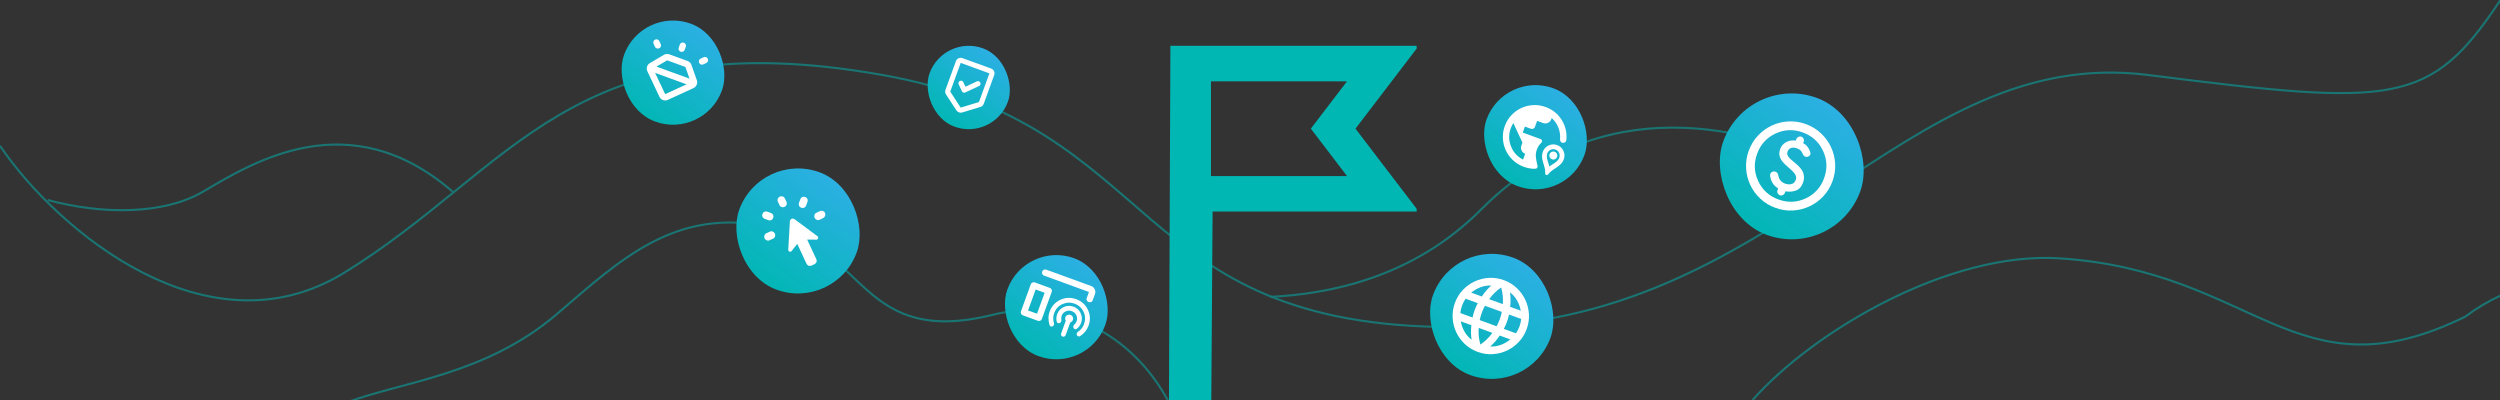
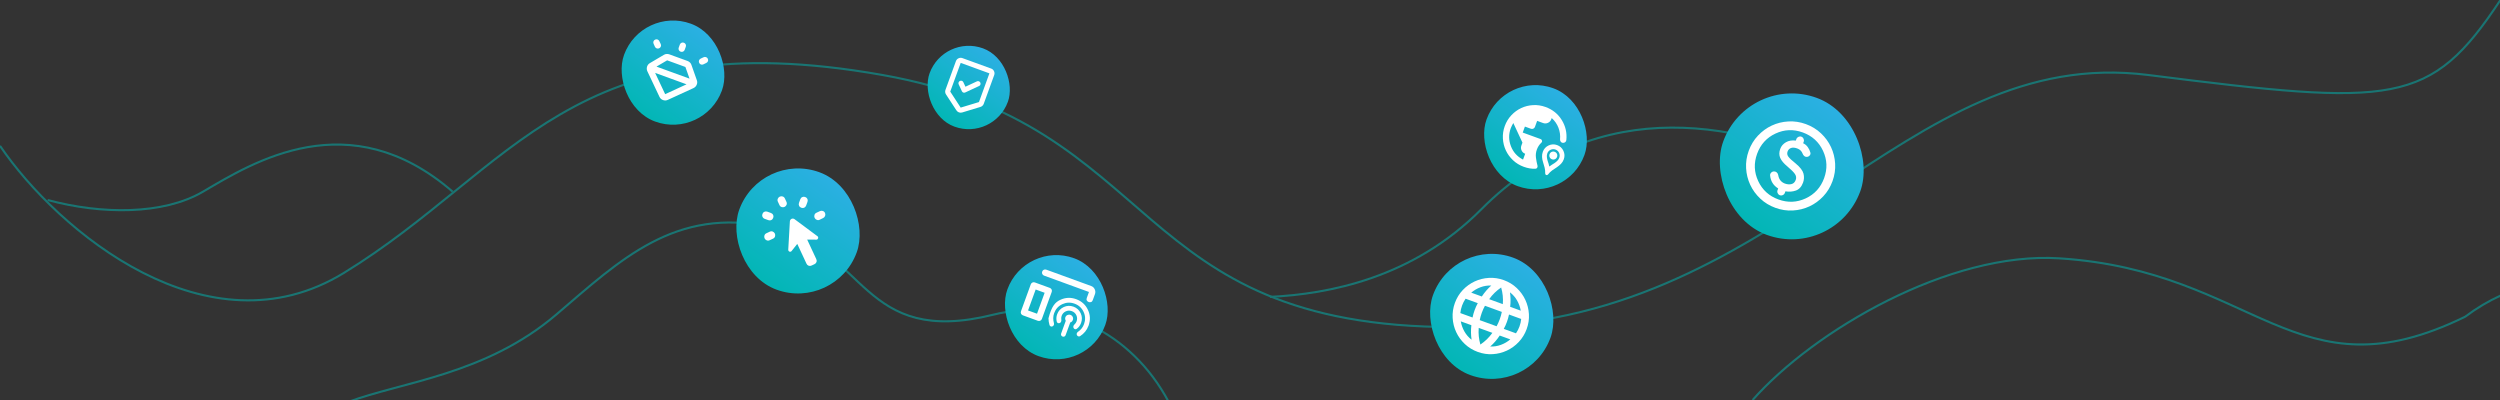
<svg xmlns="http://www.w3.org/2000/svg" width="1200" height="192" viewBox="0 0 1200 192" fill="none">
  <rect x="0" y="0" width="1200" height="192" fill="#333333" stroke="none" />
  <g clip-path="url(#clip0_10711_108767)">
    <g opacity="0.5">
      <path d="M841.25 191.999C870.75 158.666 935.696 120.651 988.419 123.999C1082.89 129.999 1101.78 191.999 1183.32 151.999C1205.59 135.199 1228.73 133.333 1240 134.999" stroke="#00B7B3" />
      <path d="M0 69.999C27.843 111 99.836 171 165.068 131C246.608 81 274.646 9.564 423.609 35.999C558.845 59.999 540.946 157 698.059 157C855.172 157 912.526 20.959 1031.18 35.999C1149.51 50.999 1166.42 50.999 1200.22 0" stroke="#00B7B3" />
      <path d="M609.562 142.5C637.737 141.167 678.175 133.5 710.99 100.5C767.809 43.36 838.271 58.5 888.488 84" stroke="#00B7B3" />
      <path d="M22.867 96C48.721 103 78.354 103.2 97.446 92C121.311 78 167.55 49 217.27 92" stroke="#00B7B3" />
      <path d="M167 193C192.667 183.333 233 179.999 267 151C297.67 124.84 324 98.999 370 109C416 119 413 166.999 477 151C508.105 143.224 543 159 561 193" stroke="#00B7B3" />
    </g>
    <g clip-path="url(#clip1_10711_108767)">
      <path d="M650.628 61.763L681 101.53H582.047L581.255 216.624H561L561.792 22H681L650.628 61.763ZM581.255 84.501H646.565L629.199 61.763L646.562 39.029H581.255V84.501Z" fill="#00B7B3" />
    </g>
    <rect x="365.113" y="72.408" width="60" height="60" rx="30" transform="rotate(20 365.113 72.408)" fill="url(#paint0_linear_10711_108767)" />
    <mask id="mask0_10711_108767" style="mask-type:alpha" maskUnits="userSpaceOnUse" x="354" y="82" width="57" height="57">
      <rect x="369.426" y="82.49" width="44" height="44" transform="rotate(20 369.426 82.49)" fill="#D9D9D9" />
    </mask>
    <g mask="url(#mask0_10711_108767)">
      <path d="M368.322 101.599L370.045 102.226C370.533 102.403 370.882 102.717 371.092 103.168C371.302 103.618 371.318 104.087 371.14 104.575C370.963 105.063 370.649 105.413 370.198 105.623C369.748 105.833 369.279 105.849 368.79 105.671L367.068 105.044C366.58 104.866 366.231 104.552 366.021 104.102C365.811 103.652 365.794 103.182 365.972 102.694C366.15 102.206 366.464 101.857 366.914 101.647C367.364 101.437 367.834 101.421 368.322 101.599ZM367.865 111.967L369.509 111.2C369.979 110.981 370.441 110.963 370.896 111.144C371.35 111.326 371.692 111.637 371.921 112.078C372.14 112.548 372.171 113.023 372.013 113.502C371.855 113.981 371.541 114.33 371.071 114.549L369.426 115.316C368.956 115.535 368.487 115.551 368.018 115.364C367.55 115.178 367.206 114.849 366.987 114.379C366.796 113.92 366.777 113.458 366.93 112.993C367.083 112.528 367.395 112.187 367.865 111.967ZM374.149 98.452L373.382 96.807C373.163 96.337 373.144 95.875 373.326 95.421C373.508 94.967 373.819 94.625 374.26 94.395C374.73 94.176 375.205 94.145 375.684 94.304C376.163 94.462 376.512 94.776 376.731 95.246L377.498 96.891C377.717 97.361 377.733 97.83 377.546 98.298C377.36 98.767 377.031 99.111 376.561 99.33C376.102 99.52 375.64 99.539 375.175 99.386C374.71 99.233 374.369 98.922 374.149 98.452ZM387.126 126.587L382.688 117.07L379.985 120.476C379.855 120.656 379.692 120.768 379.498 120.811C379.303 120.854 379.12 120.844 378.948 120.781C378.775 120.719 378.631 120.601 378.515 120.429C378.399 120.256 378.349 120.059 378.364 119.837L379.144 106.171C379.17 105.921 379.261 105.694 379.416 105.49C379.571 105.287 379.747 105.139 379.943 105.048C380.139 104.957 380.365 104.917 380.62 104.929C380.876 104.94 381.109 105.017 381.317 105.158L392.373 113.377C392.553 113.507 392.665 113.67 392.708 113.864C392.751 114.059 392.741 114.242 392.678 114.414C392.616 114.587 392.512 114.736 392.369 114.863C392.225 114.989 392.042 115.045 391.821 115.029L387.443 114.996L391.826 124.395C392.045 124.865 392.071 125.33 391.903 125.79C391.736 126.249 391.418 126.588 390.948 126.807L389.538 127.465C389.068 127.684 388.603 127.71 388.144 127.543C387.684 127.375 387.345 127.057 387.126 126.587ZM383.516 97.374L384.143 95.651C384.321 95.163 384.635 94.814 385.085 94.604C385.536 94.394 386.005 94.378 386.493 94.555C386.981 94.733 387.33 95.047 387.54 95.498C387.75 95.948 387.767 96.417 387.589 96.905L386.962 98.628C386.784 99.116 386.47 99.465 386.02 99.675C385.569 99.885 385.1 99.901 384.612 99.724C384.124 99.546 383.775 99.232 383.565 98.782C383.355 98.331 383.339 97.862 383.516 97.374ZM391.883 102.126L393.587 101.332C394.017 101.131 394.472 101.11 394.951 101.268C395.43 101.426 395.779 101.74 395.999 102.21C396.199 102.641 396.221 103.095 396.063 103.574C395.905 104.053 395.605 104.408 395.164 104.637L393.444 105.475C393.003 105.704 392.548 105.726 392.08 105.539C391.611 105.352 391.262 105.038 391.033 104.597C390.813 104.127 390.783 103.652 390.941 103.173C391.099 102.694 391.413 102.345 391.883 102.126Z" fill="white" />
    </g>
    <rect x="492.098" y="115.408" width="50" height="50" rx="25" transform="rotate(20 492.098 115.408)" fill="url(#paint1_linear_10711_108767)" />
    <mask id="mask1_10711_108767" style="mask-type:alpha" maskUnits="userSpaceOnUse" x="483" y="123" width="48" height="48">
      <rect x="496.082" y="123.953" width="36.667" height="36.667" transform="rotate(20 496.082 123.953)" fill="#D9D9D9" />
    </mask>
    <g mask="url(#mask1_10711_108767)">
-       <path d="M501.168 132.308C500.761 132.16 500.47 131.898 500.295 131.523C500.12 131.148 500.107 130.757 500.255 130.35C500.403 129.943 500.665 129.652 501.04 129.477C501.415 129.302 501.806 129.289 502.213 129.437L523.748 137.275C524.537 137.562 525.111 138.089 525.469 138.856C525.826 139.623 525.861 140.401 525.574 141.191L524.516 144.098C524.342 144.577 524.064 144.875 523.682 144.994C523.3 145.112 522.93 145.106 522.571 144.975C522.212 144.845 521.924 144.611 521.708 144.275C521.492 143.939 521.47 143.532 521.645 143.053L522.703 140.146L501.168 132.308ZM490.981 151.362C490.575 151.214 490.284 150.952 490.109 150.577C489.934 150.202 489.92 149.811 490.068 149.404L494.771 136.483C494.919 136.076 495.181 135.785 495.556 135.61C495.931 135.435 496.322 135.422 496.729 135.57L503.907 138.183C504.314 138.331 504.605 138.592 504.78 138.968C504.955 139.343 504.969 139.734 504.821 140.141L500.118 153.061C499.97 153.468 499.708 153.759 499.333 153.934C498.957 154.109 498.566 154.123 498.16 153.975L490.981 151.362ZM509.35 160.08L511.571 153.979C511.426 153.709 511.333 153.424 511.292 153.125C511.252 152.826 511.28 152.545 511.376 152.282C511.559 151.779 511.893 151.42 512.378 151.203C512.863 150.987 513.345 150.966 513.824 151.14C514.326 151.323 514.688 151.651 514.908 152.124C515.129 152.598 515.148 153.085 514.965 153.588C514.869 153.851 514.72 154.095 514.516 154.319C514.313 154.543 514.049 154.691 513.725 154.762L511.504 160.864C511.391 161.175 511.195 161.395 510.918 161.524C510.641 161.654 510.346 161.662 510.035 161.549C509.724 161.435 509.504 161.24 509.375 160.963C509.245 160.685 509.237 160.391 509.35 160.08ZM514.477 149.346C513.472 148.98 512.496 149.018 511.55 149.459C510.603 149.9 509.947 150.624 509.581 151.628C509.477 151.916 509.414 152.218 509.394 152.536C509.373 152.853 509.386 153.17 509.434 153.485C509.482 153.801 509.445 154.106 509.324 154.4C509.204 154.695 508.996 154.911 508.703 155.048C508.409 155.185 508.115 155.193 507.82 155.072C507.525 154.951 507.338 154.741 507.257 154.441C507.096 153.84 507.032 153.234 507.065 152.623C507.098 152.012 507.219 151.419 507.428 150.845C508.011 149.242 509.068 148.088 510.597 147.385C512.127 146.682 513.681 146.617 515.261 147.192C516.864 147.776 518.019 148.826 518.727 150.344C519.434 151.861 519.497 153.422 518.913 155.025C518.713 155.575 518.435 156.097 518.079 156.591C517.723 157.085 517.291 157.51 516.781 157.867C516.527 158.045 516.254 158.088 515.962 157.995C515.671 157.903 515.457 157.709 515.32 157.416C515.174 157.146 515.144 156.857 515.229 156.549C515.313 156.242 515.476 155.982 515.715 155.771C515.954 155.56 516.162 155.324 516.338 155.063C516.515 154.802 516.655 154.528 516.76 154.241C517.125 153.236 517.088 152.26 516.646 151.314C516.205 150.368 515.482 149.711 514.477 149.346ZM515.783 145.757C513.797 145.034 511.852 145.112 509.947 145.99C508.042 146.868 506.724 148.312 505.992 150.322C505.714 151.088 505.569 151.875 505.559 152.685C505.549 153.494 505.658 154.292 505.886 155.08C505.982 155.413 505.964 155.724 505.831 156.015C505.698 156.305 505.485 156.519 505.191 156.656C504.897 156.793 504.611 156.797 504.333 156.669C504.054 156.54 503.863 156.321 503.759 156.012C503.441 154.949 503.28 153.867 503.273 152.767C503.267 151.667 503.456 150.591 503.839 149.538C504.788 146.93 506.501 145.054 508.977 143.909C511.453 142.765 513.983 142.663 516.567 143.603C519.175 144.552 521.054 146.259 522.203 148.723C523.352 151.187 523.451 153.723 522.502 156.331C522.119 157.384 521.584 158.334 520.896 159.181C520.208 160.028 519.389 160.753 518.438 161.355C518.16 161.525 517.871 161.555 517.572 161.446C517.273 161.338 517.055 161.136 516.918 160.843C516.781 160.549 516.764 160.258 516.869 159.971C516.973 159.684 517.169 159.444 517.456 159.25C518.137 158.794 518.72 158.254 519.204 157.631C519.689 157.008 520.07 156.313 520.349 155.547C521.08 153.538 521.005 151.586 520.122 149.693C519.239 147.8 517.793 146.488 515.783 145.757ZM493.462 149.013L497.769 150.581L501.427 140.531L497.12 138.964L493.462 149.013Z" fill="white" />
+       <path d="M501.168 132.308C500.761 132.16 500.47 131.898 500.295 131.523C500.12 131.148 500.107 130.757 500.255 130.35C500.403 129.943 500.665 129.652 501.04 129.477C501.415 129.302 501.806 129.289 502.213 129.437L523.748 137.275C524.537 137.562 525.111 138.089 525.469 138.856C525.826 139.623 525.861 140.401 525.574 141.191L524.516 144.098C524.342 144.577 524.064 144.875 523.682 144.994C523.3 145.112 522.93 145.106 522.571 144.975C522.212 144.845 521.924 144.611 521.708 144.275C521.492 143.939 521.47 143.532 521.645 143.053L522.703 140.146L501.168 132.308ZM490.981 151.362C490.575 151.214 490.284 150.952 490.109 150.577C489.934 150.202 489.92 149.811 490.068 149.404L494.771 136.483C494.919 136.076 495.181 135.785 495.556 135.61C495.931 135.435 496.322 135.422 496.729 135.57L503.907 138.183C504.314 138.331 504.605 138.592 504.78 138.968C504.955 139.343 504.969 139.734 504.821 140.141L500.118 153.061C499.97 153.468 499.708 153.759 499.333 153.934C498.957 154.109 498.566 154.123 498.16 153.975L490.981 151.362ZM509.35 160.08L511.571 153.979C511.426 153.709 511.333 153.424 511.292 153.125C511.252 152.826 511.28 152.545 511.376 152.282C511.559 151.779 511.893 151.42 512.378 151.203C512.863 150.987 513.345 150.966 513.824 151.14C514.326 151.323 514.688 151.651 514.908 152.124C515.129 152.598 515.148 153.085 514.965 153.588C514.869 153.851 514.72 154.095 514.516 154.319C514.313 154.543 514.049 154.691 513.725 154.762L511.504 160.864C511.391 161.175 511.195 161.395 510.918 161.524C510.641 161.654 510.346 161.662 510.035 161.549C509.724 161.435 509.504 161.24 509.375 160.963C509.245 160.685 509.237 160.391 509.35 160.08ZM514.477 149.346C513.472 148.98 512.496 149.018 511.55 149.459C510.603 149.9 509.947 150.624 509.581 151.628C509.477 151.916 509.414 152.218 509.394 152.536C509.373 152.853 509.386 153.17 509.434 153.485C509.482 153.801 509.445 154.106 509.324 154.4C509.204 154.695 508.996 154.911 508.703 155.048C508.409 155.185 508.115 155.193 507.82 155.072C507.525 154.951 507.338 154.741 507.257 154.441C507.096 153.84 507.032 153.234 507.065 152.623C507.098 152.012 507.219 151.419 507.428 150.845C508.011 149.242 509.068 148.088 510.597 147.385C512.127 146.682 513.681 146.617 515.261 147.192C516.864 147.776 518.019 148.826 518.727 150.344C519.434 151.861 519.497 153.422 518.913 155.025C518.713 155.575 518.435 156.097 518.079 156.591C517.723 157.085 517.291 157.51 516.781 157.867C516.527 158.045 516.254 158.088 515.962 157.995C515.671 157.903 515.457 157.709 515.32 157.416C515.174 157.146 515.144 156.857 515.229 156.549C515.313 156.242 515.476 155.982 515.715 155.771C515.954 155.56 516.162 155.324 516.338 155.063C516.515 154.802 516.655 154.528 516.76 154.241C517.125 153.236 517.088 152.26 516.646 151.314C516.205 150.368 515.482 149.711 514.477 149.346ZM515.783 145.757C513.797 145.034 511.852 145.112 509.947 145.99C508.042 146.868 506.724 148.312 505.992 150.322C505.714 151.088 505.569 151.875 505.559 152.685C505.549 153.494 505.658 154.292 505.886 155.08C505.982 155.413 505.964 155.724 505.831 156.015C505.698 156.305 505.485 156.519 505.191 156.656C504.897 156.793 504.611 156.797 504.333 156.669C504.054 156.54 503.863 156.321 503.759 156.012C503.441 154.949 503.28 153.867 503.273 152.767C504.788 146.93 506.501 145.054 508.977 143.909C511.453 142.765 513.983 142.663 516.567 143.603C519.175 144.552 521.054 146.259 522.203 148.723C523.352 151.187 523.451 153.723 522.502 156.331C522.119 157.384 521.584 158.334 520.896 159.181C520.208 160.028 519.389 160.753 518.438 161.355C518.16 161.525 517.871 161.555 517.572 161.446C517.273 161.338 517.055 161.136 516.918 160.843C516.781 160.549 516.764 160.258 516.869 159.971C516.973 159.684 517.169 159.444 517.456 159.25C518.137 158.794 518.72 158.254 519.204 157.631C519.689 157.008 520.07 156.313 520.349 155.547C521.08 153.538 521.005 151.586 520.122 149.693C519.239 147.8 517.793 146.488 515.783 145.757ZM493.462 149.013L497.769 150.581L501.427 140.531L497.12 138.964L493.462 149.013Z" fill="white" />
    </g>
    <rect x="839.125" y="35" width="70" height="70" rx="35" transform="rotate(20 839.125 35)" fill="url(#paint2_linear_10711_108767)" />
    <mask id="mask2_10711_108767" style="mask-type:alpha" maskUnits="userSpaceOnUse" x="826" y="46" width="67" height="67">
      <rect x="844.156" y="46.764" width="51.333" height="51.333" transform="rotate(20 844.156 46.764)" fill="#D9D9D9" />
    </mask>
    <g mask="url(#mask2_10711_108767)">
      <path d="M852.183 99.76C849.403 98.748 846.982 97.269 844.92 95.324C842.859 93.378 841.253 91.172 840.103 88.705C838.952 86.238 838.294 83.589 838.129 80.76C837.964 77.93 838.387 75.125 839.399 72.345C840.411 69.565 841.89 67.144 843.835 65.083C845.78 63.021 847.987 61.415 850.454 60.265C852.921 59.114 855.57 58.456 858.399 58.291C861.229 58.126 864.033 58.55 866.814 59.562C869.594 60.574 872.015 62.052 874.076 63.997C876.138 65.943 877.744 68.149 878.894 70.616C880.045 73.083 880.702 75.732 880.868 78.561C881.033 81.391 880.609 84.196 879.597 86.976C878.585 89.756 877.107 92.177 875.162 94.238C873.216 96.3 871.01 97.906 868.543 99.056C866.075 100.207 863.427 100.865 860.598 101.03C857.768 101.195 854.963 100.771 852.183 99.76ZM853.646 95.74C858.135 97.374 862.504 97.2 866.753 95.218C871.002 93.237 873.944 90.002 875.578 85.513C877.211 81.024 877.038 76.655 875.056 72.406C873.075 68.157 869.84 65.215 865.351 63.581C860.862 61.947 856.493 62.121 852.244 64.103C847.994 66.084 845.053 69.319 843.419 73.808C841.785 78.297 841.959 82.666 843.941 86.915C845.922 91.164 849.157 94.106 853.646 95.74ZM854.327 93.712C854.796 93.882 855.271 93.856 855.75 93.632C856.23 93.408 856.555 93.062 856.726 92.593L857 91.839C858.785 92.147 860.463 92.018 862.035 91.452C863.607 90.886 864.752 89.615 865.472 87.639C865.984 86.232 866.051 84.796 865.674 83.331C865.297 81.866 864.061 80.259 861.966 78.51C860.2 77.109 859.023 76.016 858.435 75.233C857.848 74.451 857.712 73.624 858.029 72.753C858.346 71.882 858.906 71.308 859.709 71.031C860.511 70.754 861.499 70.829 862.671 71.255C863.341 71.499 863.885 71.83 864.302 72.247C864.719 72.665 865.022 73.135 865.211 73.659C865.399 74.183 865.676 74.597 866.04 74.9C866.403 75.203 866.8 75.338 867.229 75.305C867.805 75.286 868.273 75.068 868.634 74.649C868.995 74.231 869.115 73.772 868.993 73.272C868.738 72.306 868.314 71.412 867.722 70.59C867.13 69.767 866.394 69.158 865.514 68.762L865.788 68.008C865.959 67.539 865.932 67.065 865.708 66.585C865.485 66.105 865.138 65.78 864.669 65.609C864.2 65.439 863.726 65.465 863.246 65.689C862.767 65.913 862.441 66.259 862.271 66.728L861.996 67.482C860.187 67.241 858.613 67.502 857.272 68.266C855.932 69.03 855.012 70.099 854.512 71.472C853.939 73.047 853.936 74.487 854.504 75.794C855.072 77.101 856.216 78.466 857.936 79.888C859.766 81.427 860.981 82.647 861.583 83.549C862.184 84.451 862.308 85.387 861.954 86.359C861.552 87.464 860.863 88.133 859.886 88.366C858.91 88.599 857.869 88.514 856.764 88.111C855.893 87.794 855.182 87.298 854.631 86.624C854.08 85.949 853.722 85.107 853.558 84.099C853.461 83.533 853.225 83.087 852.85 82.76C852.476 82.434 852.04 82.276 851.544 82.285C851.014 82.282 850.555 82.475 850.166 82.865C849.778 83.254 849.605 83.704 849.647 84.212C849.769 85.546 850.151 86.738 850.793 87.787C851.435 88.837 852.344 89.727 853.52 90.459L853.209 91.313C853.038 91.782 853.065 92.256 853.288 92.736C853.512 93.216 853.858 93.541 854.327 93.712Z" fill="white" />
    </g>
    <rect x="722.098" y="33.816" width="50" height="50" rx="25" transform="rotate(20 722.098 33.816)" fill="url(#paint3_linear_10711_108767)" />
    <mask id="mask3_10711_108767" style="mask-type:alpha" maskUnits="userSpaceOnUse" x="713" y="42" width="48" height="48">
      <rect x="725.691" y="42.219" width="36.667" height="36.667" transform="rotate(20 725.691 42.219)" fill="#D9D9D9" />
    </mask>
    <g mask="url(#mask3_10711_108767)">
      <path d="M731.425 80.073C729.439 79.35 727.71 78.294 726.238 76.904C724.765 75.515 723.618 73.939 722.797 72.177C721.975 70.414 721.505 68.523 721.387 66.502C721.269 64.481 721.571 62.477 722.294 60.491C723.017 58.505 724.073 56.776 725.463 55.304C726.852 53.831 728.428 52.684 730.19 51.862C731.953 51.041 733.844 50.571 735.865 50.453C737.886 50.335 739.89 50.637 741.876 51.36C745.25 52.588 747.843 54.677 749.655 57.626C751.468 60.575 752.198 63.761 751.847 67.183C751.827 67.609 751.655 67.953 751.329 68.214C751.004 68.475 750.628 68.596 750.202 68.576C749.775 68.556 749.434 68.378 749.177 68.04C748.921 67.703 748.802 67.321 748.822 66.895C749.003 64.983 748.75 63.129 748.062 61.334C747.374 59.539 746.295 57.981 744.824 56.66L744.615 57.235C744.328 58.024 743.801 58.598 743.034 58.955C742.267 59.313 741.489 59.348 740.699 59.061L737.828 58.016L736.783 60.887C736.635 61.294 736.373 61.585 735.998 61.76C735.622 61.935 735.231 61.948 734.824 61.8L731.953 60.755L730.908 63.626L739.522 66.762C739.881 66.892 740.097 67.154 740.171 67.546C740.245 67.939 740.125 68.268 739.812 68.534C739.324 68.979 738.906 69.477 738.557 70.028C738.207 70.578 737.919 71.164 737.693 71.786C737.231 73.054 737.085 74.349 737.255 75.671C737.424 76.993 737.673 78.282 738.001 79.54C738.088 79.897 738.034 80.229 737.841 80.538C737.647 80.847 737.361 81 736.982 80.998C736.047 81.037 735.114 80.975 734.184 80.813C733.254 80.65 732.335 80.404 731.425 80.073ZM731.061 76.607L732.08 73.808C731.29 73.52 730.717 72.993 730.359 72.226C730.001 71.459 729.966 70.681 730.254 69.891L730.776 68.456L726.393 59.057C726.165 59.461 725.942 59.868 725.726 60.277C725.509 60.686 725.322 61.106 725.166 61.536C724.112 64.431 724.14 67.314 725.249 70.184C726.359 73.053 728.296 75.195 731.061 76.607ZM742.193 83.992C742.025 83.931 741.899 83.831 741.814 83.692C741.729 83.552 741.689 83.402 741.694 83.241C741.735 82.308 741.647 81.395 741.43 80.503C741.213 79.611 740.955 78.718 740.658 77.824C740.381 77.019 740.223 76.189 740.182 75.334C740.141 74.479 740.268 73.645 740.564 72.831C741.069 71.444 741.991 70.438 743.329 69.814C744.667 69.19 746.03 69.13 747.418 69.635C748.806 70.141 749.812 71.062 750.436 72.4C751.06 73.738 751.119 75.101 750.614 76.489C750.318 77.303 749.875 78.016 749.287 78.628C748.698 79.24 748.047 79.782 747.333 80.254C746.53 80.747 745.759 81.266 745.019 81.81C744.279 82.353 743.625 82.996 743.057 83.738C742.957 83.864 742.83 83.953 742.676 84.005C742.521 84.057 742.36 84.053 742.193 83.992ZM743.669 79.936C744.056 79.617 744.456 79.335 744.87 79.093C745.283 78.851 745.687 78.598 746.081 78.335C746.581 78.002 747.051 77.624 747.489 77.201C747.928 76.778 748.251 76.279 748.46 75.705C748.748 74.916 748.713 74.137 748.355 73.37C747.997 72.603 747.424 72.076 746.634 71.789C745.845 71.501 745.066 71.537 744.299 71.894C743.532 72.252 743.005 72.826 742.718 73.615C742.509 74.189 742.436 74.779 742.5 75.385C742.564 75.991 742.681 76.582 742.851 77.159C743.007 77.622 743.16 78.078 743.309 78.525C743.458 78.972 743.578 79.442 743.669 79.936ZM744.936 76.455C744.433 76.272 744.072 75.944 743.851 75.471C743.631 74.997 743.612 74.51 743.795 74.007C743.977 73.505 744.305 73.143 744.779 72.922C745.252 72.702 745.74 72.683 746.242 72.866C746.745 73.049 747.106 73.377 747.327 73.85C747.548 74.323 747.567 74.811 747.384 75.313C747.201 75.816 746.873 76.177 746.399 76.398C745.926 76.619 745.438 76.638 744.936 76.455Z" fill="white" />
    </g>
    <rect x="698.109" y="113.408" width="60" height="60" rx="30" transform="rotate(20 698.109 113.408)" fill="url(#paint4_linear_10711_108767)" />
    <mask id="mask4_10711_108767" style="mask-type:alpha" maskUnits="userSpaceOnUse" x="687" y="123" width="57" height="57">
      <rect x="702.422" y="123.49" width="44" height="44" transform="rotate(20 702.422 123.49)" fill="#D9D9D9" />
    </mask>
    <g mask="url(#mask4_10711_108767)">
      <path d="M709.3 168.915C706.946 168.058 704.885 166.796 703.118 165.129C701.351 163.461 699.97 161.561 698.975 159.426C697.98 157.292 697.411 155.012 697.27 152.587C697.128 150.161 697.486 147.772 698.343 145.417C699.21 143.034 700.475 140.966 702.137 139.214C703.799 137.461 705.698 136.087 707.832 135.092C709.966 134.097 712.246 133.528 714.671 133.387C717.097 133.245 719.487 133.603 721.841 134.46C724.224 135.327 726.292 136.592 728.044 138.254C729.797 139.916 731.171 141.814 732.166 143.949C733.161 146.083 733.732 148.356 733.879 150.767C734.026 153.178 733.666 155.575 732.798 157.958C731.941 160.312 730.679 162.373 729.012 164.14C727.345 165.907 725.444 167.288 723.309 168.283C721.175 169.278 718.902 169.849 716.491 169.996C714.08 170.143 711.683 169.783 709.3 168.915ZM710.586 165.384C711.708 164.622 712.746 163.78 713.699 162.859C714.653 161.938 715.531 160.908 716.336 159.77L709.789 157.387C709.674 158.776 709.685 160.13 709.823 161.448C709.961 162.766 710.215 164.078 710.586 165.384ZM706.357 163.064C706.185 161.929 706.091 160.78 706.074 159.62C706.058 158.46 706.119 157.287 706.258 156.102L701.175 154.252C701.485 155.991 702.072 157.619 702.934 159.136C703.796 160.653 704.937 161.962 706.357 163.064ZM715.316 166.325C717.112 166.393 718.828 166.123 720.463 165.516C722.099 164.908 723.594 164.038 724.95 162.905L719.867 161.055C719.212 162.052 718.505 162.99 717.746 163.868C716.988 164.747 716.177 165.565 715.316 166.325ZM700.965 150.274L706.822 152.405C706.945 151.8 707.087 151.209 707.248 150.634C707.409 150.058 707.599 149.469 707.818 148.866C708.038 148.263 708.271 147.689 708.518 147.145C708.764 146.601 709.035 146.057 709.331 145.514L703.473 143.382C703.121 143.904 702.807 144.432 702.531 144.966C702.255 145.5 702.008 146.068 701.788 146.671C701.569 147.274 701.393 147.869 701.261 148.455C701.129 149.041 701.031 149.647 700.965 150.274ZM710.268 153.66L718.365 156.607C718.66 156.064 718.931 155.52 719.178 154.976C719.425 154.432 719.658 153.858 719.878 153.255C720.097 152.652 720.287 152.063 720.448 151.487C720.609 150.912 720.75 150.321 720.873 149.716L712.776 146.768C712.481 147.311 712.21 147.855 711.963 148.399C711.716 148.943 711.483 149.517 711.264 150.12C711.044 150.723 710.854 151.312 710.693 151.888C710.533 152.463 710.391 153.054 710.268 153.66ZM721.811 157.861L727.668 159.993C728.021 159.471 728.335 158.943 728.61 158.409C728.886 157.875 729.133 157.307 729.353 156.704C729.572 156.101 729.748 155.506 729.88 154.92C730.012 154.334 730.111 153.728 730.176 153.102L724.319 150.97C724.196 151.575 724.054 152.166 723.893 152.741C723.733 153.317 723.543 153.906 723.323 154.509C723.104 155.112 722.87 155.686 722.624 156.23C722.377 156.774 722.106 157.318 721.811 157.861ZM724.884 147.273L729.966 149.123C729.656 147.384 729.069 145.756 728.207 144.239C727.345 142.722 726.204 141.413 724.784 140.311C724.956 141.447 725.05 142.595 725.067 143.755C725.083 144.915 725.022 146.088 724.884 147.273ZM714.805 143.605L721.352 145.988C721.467 144.599 721.456 143.245 721.318 141.927C721.18 140.609 720.926 139.297 720.556 137.992C719.433 138.753 718.395 139.595 717.442 140.516C716.489 141.438 715.61 142.467 714.805 143.605ZM706.192 140.47L711.274 142.32C711.929 141.323 712.636 140.385 713.395 139.507C714.154 138.629 714.964 137.81 715.826 137.05C714.03 136.982 712.314 137.252 710.678 137.859C709.042 138.467 707.547 139.337 706.192 140.47Z" fill="white" />
    </g>
    <rect x="453.043" y="16.365" width="40" height="40" rx="20" transform="rotate(20 453.043 16.365)" fill="url(#paint5_linear_10711_108767)" />
    <mask id="mask5_10711_108767" style="mask-type:alpha" maskUnits="userSpaceOnUse" x="445" y="23" width="39" height="38">
      <rect x="455.918" y="23.088" width="29.333" height="29.333" transform="rotate(20 455.918 23.088)" fill="#D9D9D9" />
    </mask>
    <g mask="url(#mask5_10711_108767)">
      <path d="M460.294 53.945C460.046 53.855 459.82 53.729 459.618 53.569C459.417 53.409 459.238 53.214 459.083 52.984L454.073 45.308C453.863 44.993 453.736 44.643 453.691 44.258C453.647 43.874 453.691 43.499 453.823 43.136L458.84 29.354C459.07 28.722 459.491 28.263 460.105 27.977C460.719 27.691 461.341 27.663 461.973 27.893L475.755 32.909C476.387 33.139 476.846 33.561 477.132 34.174C477.418 34.788 477.446 35.41 477.216 36.042L472.2 49.824C472.067 50.188 471.861 50.503 471.579 50.769C471.298 51.035 470.976 51.221 470.612 51.327L461.84 53.988C461.574 54.064 461.312 54.099 461.054 54.092C460.796 54.085 460.543 54.036 460.294 53.945ZM461.13 51.648L469.903 48.988L474.919 35.206L461.137 30.19L456.12 43.972L461.13 51.648ZM463.415 41.619L462.392 39.426C462.246 39.113 462.018 38.905 461.709 38.803C461.399 38.701 461.091 38.714 460.784 38.841C460.471 38.987 460.252 39.216 460.128 39.529C460.003 39.841 460.014 40.154 460.16 40.467L461.712 43.796C461.858 44.109 462.085 44.322 462.391 44.433C462.697 44.545 463.007 44.527 463.32 44.381L469.978 41.277C470.291 41.131 470.499 40.903 470.601 40.593C470.703 40.283 470.69 39.975 470.563 39.669C470.417 39.355 470.188 39.136 469.876 39.012C469.563 38.888 469.25 38.898 468.937 39.044L463.415 41.619Z" fill="white" />
    </g>
    <rect x="308.102" y="2.816" width="50" height="50" rx="25" transform="rotate(20 308.102 2.816)" fill="url(#paint6_linear_10711_108767)" />
    <mask id="mask6_10711_108767" style="mask-type:alpha" maskUnits="userSpaceOnUse" x="299" y="11" width="48" height="48">
      <rect x="312.086" y="11.361" width="36.667" height="36.667" transform="rotate(20 312.086 11.361)" fill="#D9D9D9" />
    </mask>
    <g mask="url(#mask6_10711_108767)">
      <path d="M316.539 46.474L310.747 34.245C310.413 33.527 310.356 32.788 310.578 32.029C310.801 31.27 311.255 30.691 311.943 30.29L318.673 26.318C319.058 26.079 319.481 25.941 319.941 25.905C320.401 25.87 320.846 25.93 321.277 26.087L330.034 29.274C330.465 29.431 330.845 29.671 331.175 29.994C331.504 30.317 331.739 30.694 331.881 31.125L334.482 38.494C334.752 39.243 334.728 39.979 334.41 40.703C334.092 41.428 333.574 41.957 332.856 42.292L320.559 47.937C319.808 48.287 319.038 48.318 318.249 48.031C317.459 47.743 316.889 47.224 316.539 46.474ZM314.462 19.014C314.854 18.831 315.241 18.809 315.624 18.949C316.007 19.088 316.289 19.354 316.472 19.745L317.147 21.129C317.33 21.521 317.349 21.914 317.206 22.309C317.062 22.703 316.794 22.992 316.403 23.175C316.011 23.357 315.618 23.377 315.223 23.233C314.828 23.09 314.539 22.822 314.357 22.43L313.731 21.024C313.548 20.632 313.526 20.245 313.666 19.862C313.805 19.479 314.071 19.196 314.462 19.014ZM328.268 20.503C328.675 20.651 328.966 20.912 329.141 21.288C329.316 21.663 329.329 22.054 329.181 22.461L328.659 23.896C328.511 24.303 328.249 24.594 327.874 24.769C327.498 24.944 327.107 24.957 326.701 24.809C326.294 24.661 326.003 24.4 325.828 24.024C325.653 23.649 325.639 23.258 325.787 22.851L326.31 21.416C326.458 21.009 326.72 20.718 327.095 20.543C327.47 20.368 327.861 20.354 328.268 20.503ZM339.765 28.223C339.948 28.615 339.964 29 339.812 29.378C339.661 29.757 339.39 30.038 338.998 30.22L337.614 30.895C337.222 31.078 336.835 31.099 336.452 30.96C336.07 30.821 335.787 30.555 335.604 30.164C335.422 29.772 335.402 29.379 335.546 28.984C335.69 28.589 335.957 28.3 336.349 28.118L337.72 27.479C338.111 27.296 338.504 27.277 338.899 27.42C339.294 27.564 339.583 27.832 339.765 28.223ZM314.461 34.987L319.281 45.196L329.535 40.474L314.461 34.987ZM315.111 31.972L330.975 37.746L328.989 32.146L320.232 28.958L315.111 31.972Z" fill="white" />
    </g>
  </g>
  <defs>
    <linearGradient id="paint0_linear_10711_108767" x1="430.112" y1="146.205" x2="447.868" y2="81.286" gradientUnits="userSpaceOnUse">
      <stop stop-color="#00B7B3" />
      <stop offset="1" stop-color="#2EAFE6" />
    </linearGradient>
    <linearGradient id="paint1_linear_10711_108767" x1="546.263" y1="176.905" x2="561.06" y2="122.807" gradientUnits="userSpaceOnUse">
      <stop stop-color="#00B7B3" />
      <stop offset="1" stop-color="#2EAFE6" />
    </linearGradient>
    <linearGradient id="paint2_linear_10711_108767" x1="914.957" y1="121.096" x2="935.672" y2="45.358" gradientUnits="userSpaceOnUse">
      <stop stop-color="#00B7B3" />
      <stop offset="1" stop-color="#2EAFE6" />
    </linearGradient>
    <linearGradient id="paint3_linear_10711_108767" x1="776.263" y1="95.314" x2="791.06" y2="41.215" gradientUnits="userSpaceOnUse">
      <stop stop-color="#00B7B3" />
      <stop offset="1" stop-color="#2EAFE6" />
    </linearGradient>
    <linearGradient id="paint4_linear_10711_108767" x1="763.108" y1="187.205" x2="780.864" y2="122.286" gradientUnits="userSpaceOnUse">
      <stop stop-color="#00B7B3" />
      <stop offset="1" stop-color="#2EAFE6" />
    </linearGradient>
    <linearGradient id="paint5_linear_10711_108767" x1="496.375" y1="65.563" x2="508.213" y2="22.284" gradientUnits="userSpaceOnUse">
      <stop stop-color="#00B7B3" />
      <stop offset="1" stop-color="#2EAFE6" />
    </linearGradient>
    <linearGradient id="paint6_linear_10711_108767" x1="362.267" y1="64.314" x2="377.064" y2="10.215" gradientUnits="userSpaceOnUse">
      <stop stop-color="#00B7B3" />
      <stop offset="1" stop-color="#2EAFE6" />
    </linearGradient>
    <clipPath id="clip0_10711_108767">
      <rect width="1200" height="191.999" fill="white" />
    </clipPath>
    <clipPath id="clip1_10711_108767">
-       <rect width="159" height="170" fill="white" transform="translate(521 22)" />
-     </clipPath>
+       </clipPath>
  </defs>
</svg>